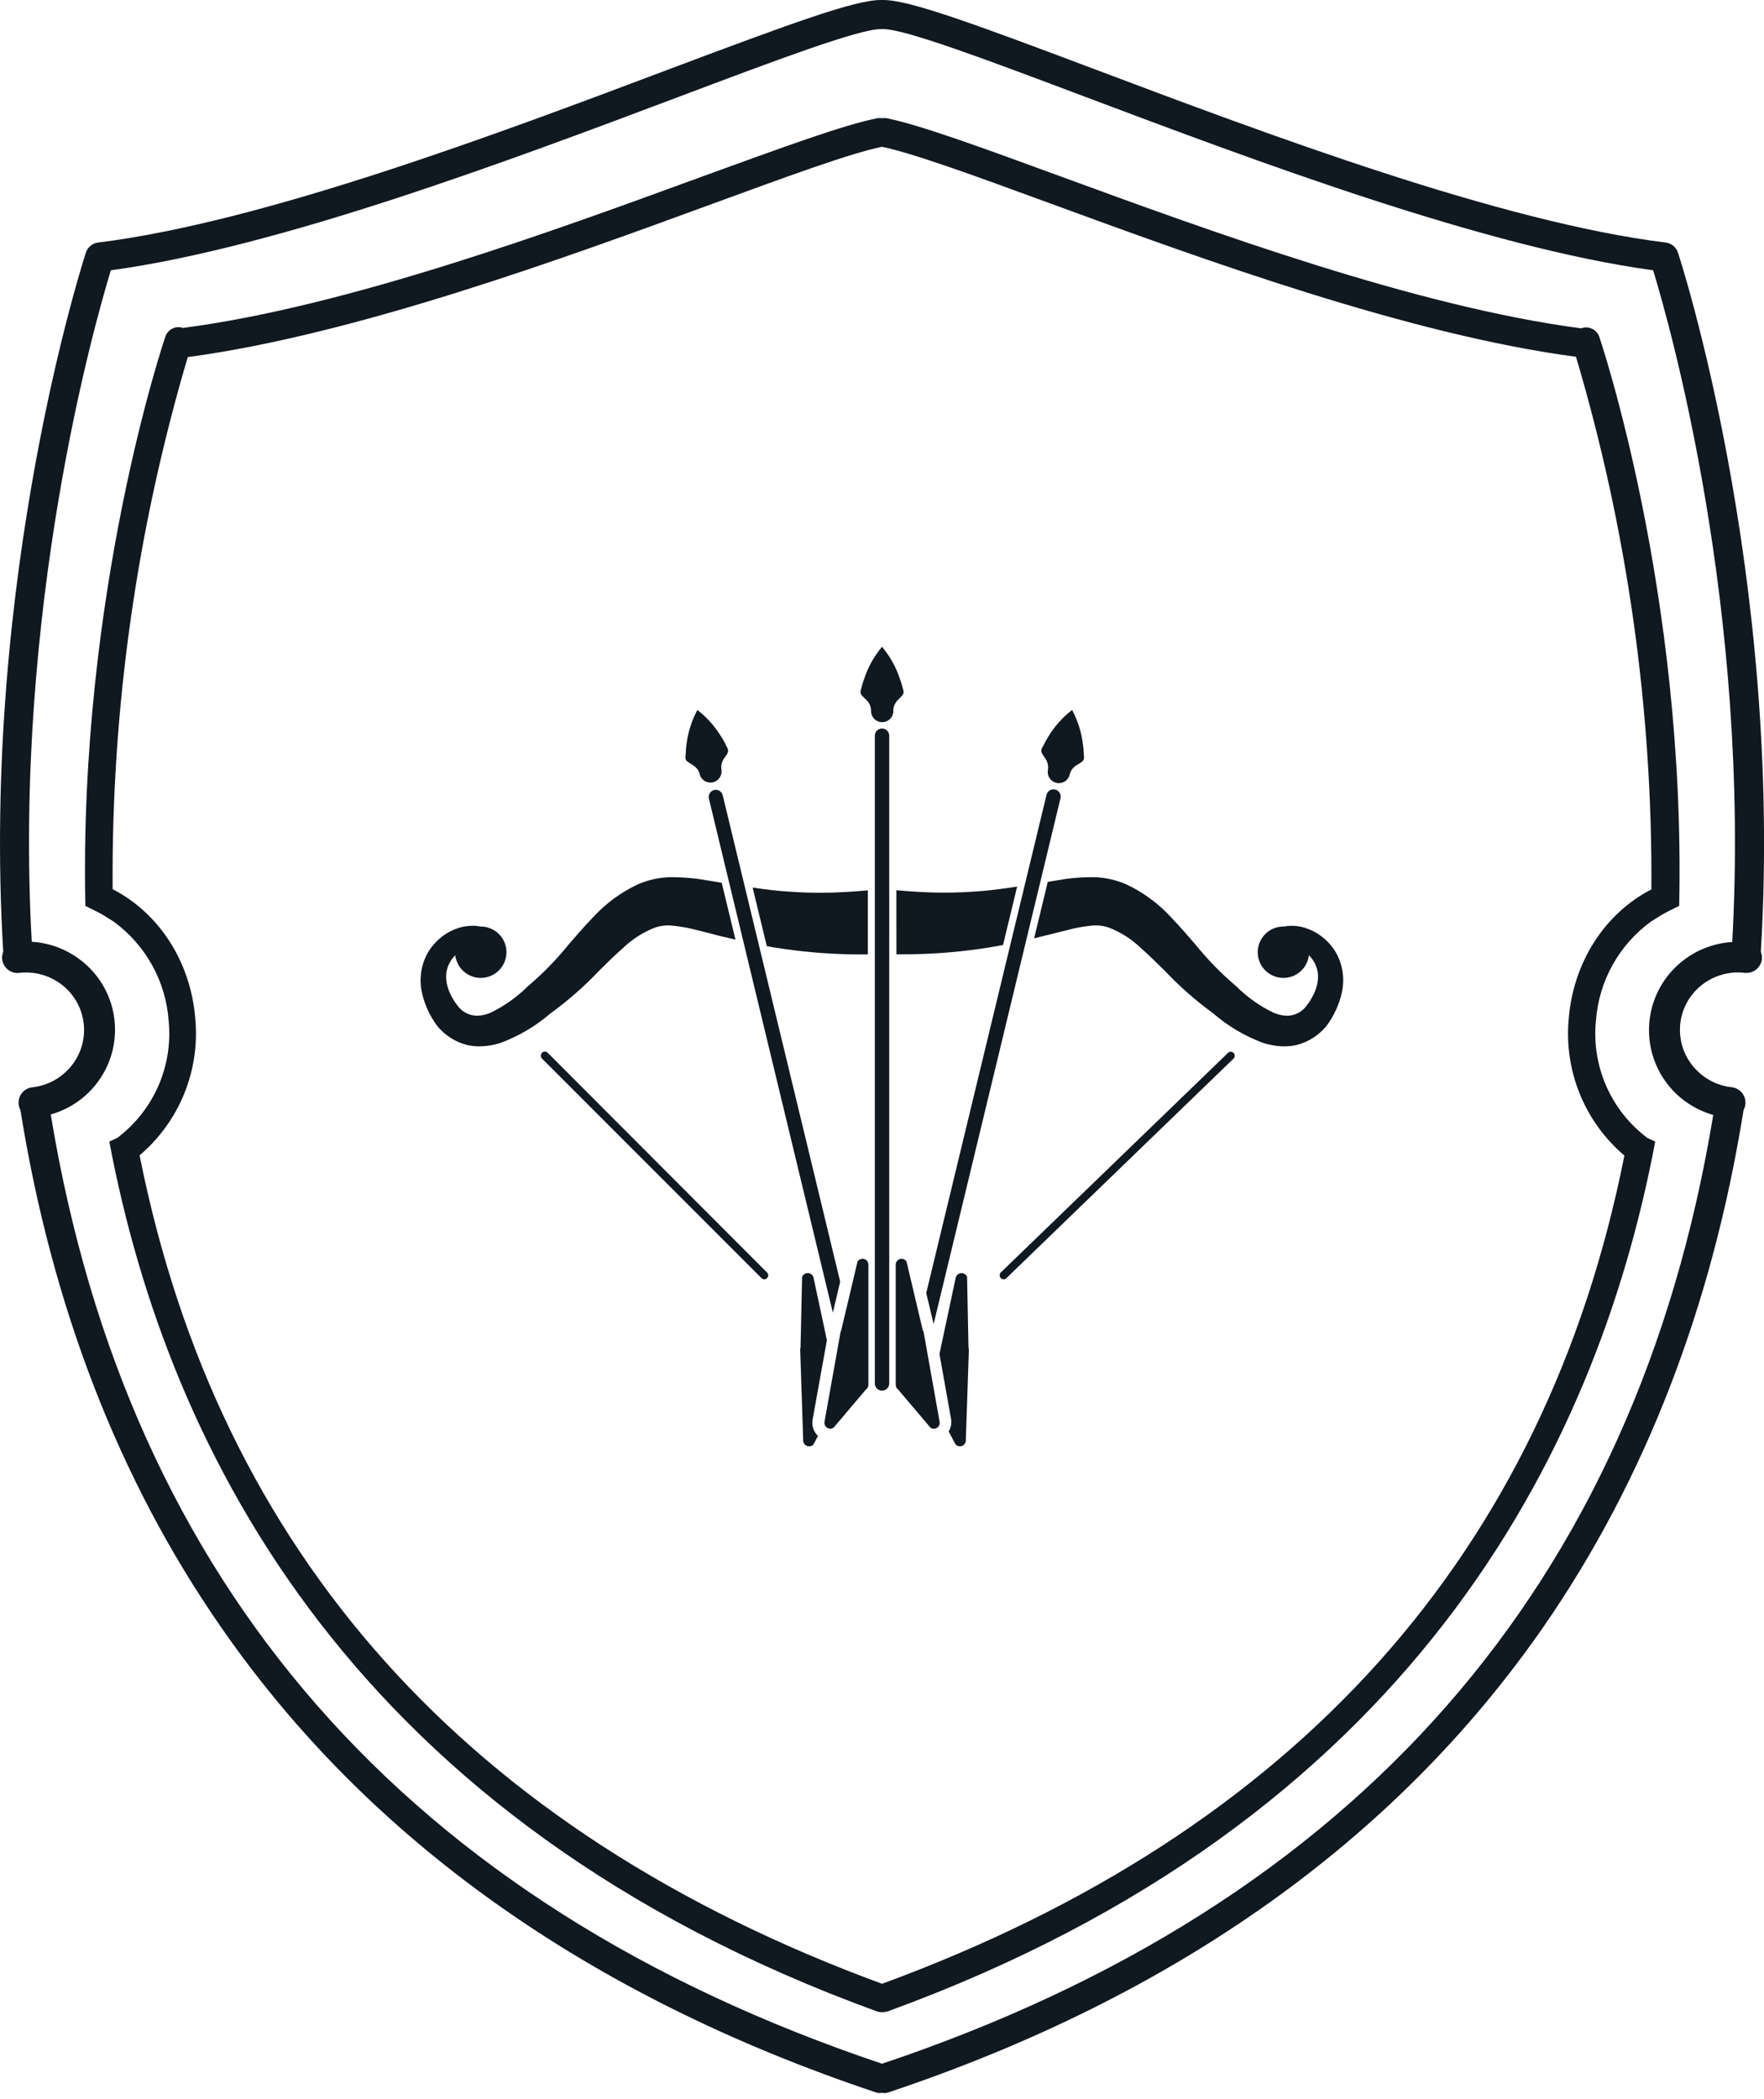
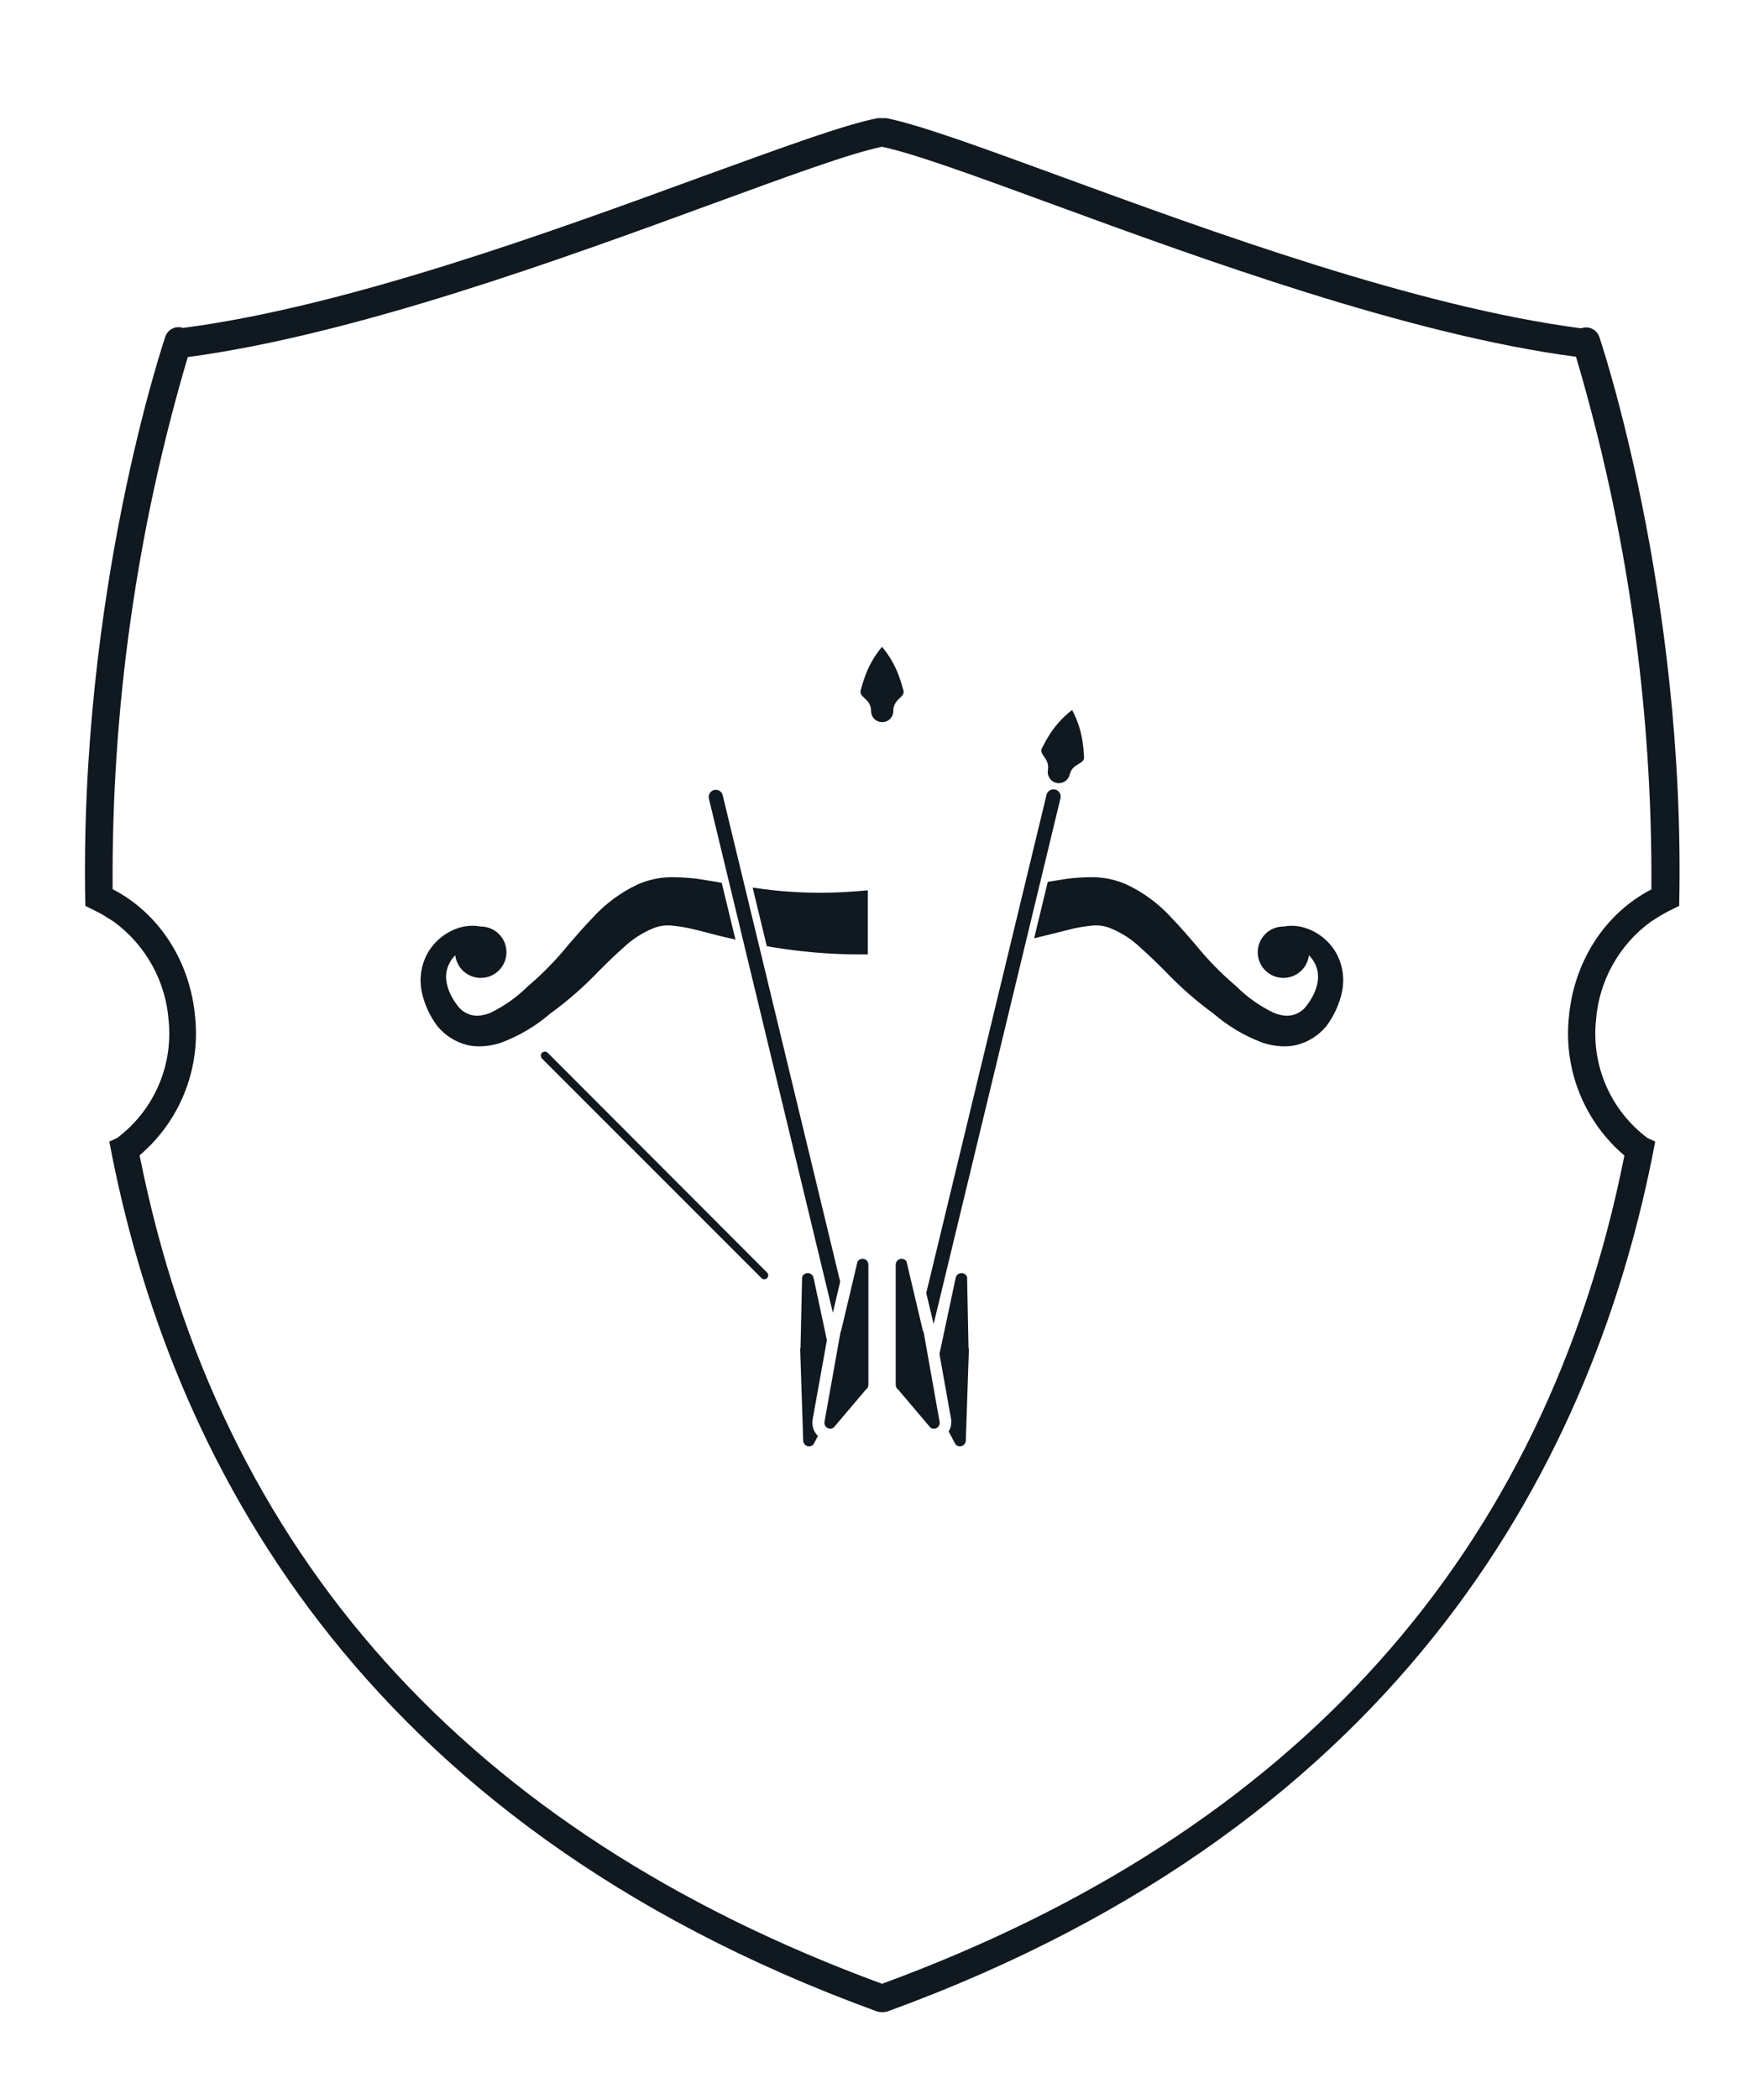
<svg xmlns="http://www.w3.org/2000/svg" width="227" height="270" viewBox="0 0 227 270" fill="none">
  <g clip-path="url(#clip0_321_552)">
    <path d="M104.556 182.846C104.552 182.8 104.552 182.754 104.556 182.709L106.409 172.424L104.692 164.388C104.655 164.215 104.559 164.061 104.42 163.951C104.282 163.842 104.109 163.784 103.933 163.788C103.777 163.788 103.624 163.836 103.497 163.926C103.369 164.015 103.272 164.142 103.219 164.289L103.014 173.404C102.974 173.516 102.961 173.636 102.976 173.753L103.363 185.413C103.387 185.597 103.478 185.766 103.618 185.887C103.758 186.009 103.937 186.075 104.123 186.074C104.225 186.073 104.326 186.052 104.42 186.012C104.514 185.971 104.599 185.912 104.67 185.838L105.277 184.714C105.224 184.669 105.163 184.653 105.125 184.6C104.913 184.364 104.753 184.085 104.655 183.783C104.557 183.481 104.523 183.162 104.556 182.846Z" fill="#101820" />
    <path d="M118.752 171.163L116.656 162.299C116.589 162.192 116.496 162.103 116.386 162.041C116.276 161.978 116.152 161.944 116.025 161.942C115.824 161.942 115.631 162.022 115.488 162.165C115.346 162.307 115.266 162.5 115.266 162.702V178.152C115.265 178.273 115.294 178.393 115.349 178.502C115.405 178.61 115.485 178.704 115.585 178.774L119.732 183.666C119.858 183.757 120.009 183.808 120.165 183.81C120.271 183.811 120.375 183.789 120.472 183.747C120.569 183.704 120.656 183.642 120.728 183.564C120.799 183.486 120.854 183.394 120.888 183.294C120.921 183.194 120.934 183.088 120.924 182.982L118.881 171.498C118.868 171.377 118.823 171.262 118.752 171.163Z" fill="#101820" />
    <path d="M134.658 102.315L119.193 166.348L120.143 170.336L136.459 102.733C136.493 102.613 136.503 102.487 136.488 102.363C136.472 102.238 136.432 102.119 136.369 102.01C136.306 101.902 136.222 101.808 136.121 101.733C136.021 101.658 135.907 101.605 135.785 101.575C135.663 101.546 135.537 101.542 135.413 101.563C135.29 101.584 135.172 101.629 135.067 101.697C134.962 101.765 134.871 101.853 134.801 101.957C134.731 102.06 134.682 102.177 134.658 102.3V102.315Z" fill="#101820" />
    <path d="M134.704 97.917C134.862 98.251 134.915 98.624 134.856 98.988C134.852 99.011 134.852 99.034 134.856 99.057C134.785 99.429 134.866 99.815 135.079 100.128C135.293 100.442 135.622 100.657 135.995 100.728C136.368 100.798 136.753 100.718 137.067 100.504C137.38 100.29 137.596 99.961 137.666 99.588C137.754 99.23 137.954 98.908 138.236 98.669C138.532 98.388 139.117 98.168 139.36 97.872C139.603 97.576 139.451 97.196 139.459 96.854C139.448 96.498 139.415 96.142 139.36 95.79C139.177 94.232 138.703 92.722 137.962 91.339C136.717 92.297 135.666 93.483 134.863 94.833C134.674 95.132 134.501 95.442 134.347 95.76C134.21 96.079 133.921 96.368 134.02 96.732C134.119 97.097 134.544 97.537 134.704 97.917Z" fill="#101820" />
    <path d="M172.037 122.771C171.241 121.291 169.947 120.142 168.383 119.527C167.693 119.248 166.956 119.104 166.211 119.102C165.874 119.1 165.538 119.133 165.208 119.201H165.155C164.518 119.201 163.895 119.385 163.36 119.731C162.825 120.077 162.402 120.57 162.141 121.151C161.88 121.732 161.793 122.376 161.889 123.006C161.986 123.636 162.262 124.224 162.686 124.7C163.109 125.176 163.661 125.52 164.274 125.689C164.888 125.859 165.538 125.848 166.146 125.657C166.754 125.466 167.293 125.103 167.7 124.613C168.106 124.122 168.362 123.525 168.437 122.892C168.798 123.25 169.089 123.673 169.295 124.138C170.009 125.718 169.508 127.731 167.92 129.652C167.63 129.97 167.278 130.224 166.887 130.401C166.495 130.577 166.071 130.671 165.641 130.678C165.031 130.663 164.43 130.528 163.871 130.283C162.083 129.417 160.452 128.256 159.048 126.85L158.904 126.728C157.06 125.149 155.364 123.405 153.837 121.517C152.85 120.37 151.832 119.193 150.716 118.031C149.08 116.238 147.105 114.787 144.905 113.762C143.624 113.208 142.251 112.899 140.856 112.851H140.522C139.427 112.852 138.334 112.923 137.248 113.063L134.833 113.451L133.078 120.712L135.251 120.181C136.299 119.915 137.324 119.664 138.289 119.421C139.111 119.251 139.943 119.129 140.78 119.056H141.054C141.613 119.057 142.167 119.152 142.694 119.337C144.251 119.938 145.669 120.848 146.864 122.011C147.875 122.9 148.855 123.872 149.903 124.905C151.816 126.927 153.911 128.768 156.162 130.404C158.019 132.008 160.146 133.271 162.443 134.134C163.351 134.442 164.303 134.604 165.261 134.613C165.79 134.615 166.318 134.559 166.834 134.445C168.319 134.073 169.648 133.241 170.632 132.068L170.7 131.984C171.653 130.712 172.326 129.252 172.675 127.7C173.046 126.033 172.82 124.288 172.037 122.771Z" fill="#101820" />
-     <path d="M89.478 98.669C89.755 98.912 89.954 99.232 90.048 99.588C90.048 99.588 90.048 99.634 90.048 99.657C90.153 100.008 90.389 100.306 90.707 100.489C91.025 100.671 91.401 100.726 91.758 100.64C92.114 100.555 92.425 100.336 92.625 100.029C92.826 99.722 92.901 99.349 92.835 98.988C92.774 98.625 92.824 98.251 92.98 97.917C93.139 97.537 93.587 97.097 93.679 96.732C93.77 96.368 93.489 96.079 93.36 95.76C93.23 95.441 93.048 95.137 92.843 94.833C92.036 93.486 90.985 92.301 89.744 91.339C89.001 92.722 88.525 94.232 88.339 95.79C88.286 96.143 88.256 96.498 88.248 96.854C88.248 97.196 88.103 97.614 88.346 97.872C88.589 98.13 89.174 98.388 89.478 98.669Z" fill="#101820" />
    <path d="M124.449 164.289C124.397 164.144 124.301 164.017 124.175 163.928C124.048 163.838 123.898 163.789 123.743 163.788C123.566 163.784 123.394 163.842 123.255 163.951C123.117 164.061 123.02 164.215 122.983 164.388L120.895 174.194L122.414 182.709C122.417 182.754 122.417 182.8 122.414 182.846C122.44 183.31 122.323 183.771 122.079 184.167L122.968 185.831C123.04 185.906 123.126 185.965 123.221 186.006C123.316 186.046 123.419 186.067 123.523 186.066C123.708 186.068 123.888 186.001 124.028 185.88C124.168 185.758 124.258 185.589 124.282 185.405L124.677 173.746C124.69 173.627 124.674 173.508 124.632 173.396L124.449 164.289Z" fill="#101820" />
    <path d="M110.982 161.942C110.856 161.944 110.732 161.978 110.621 162.041C110.511 162.103 110.419 162.192 110.352 162.299L109.425 166.211L108.248 171.163C108.186 171.265 108.15 171.379 108.141 171.498L106.09 182.982C106.082 183.087 106.095 183.193 106.13 183.292C106.164 183.391 106.219 183.482 106.29 183.559C106.362 183.636 106.448 183.698 106.544 183.74C106.641 183.782 106.745 183.803 106.85 183.803C107.003 183.804 107.152 183.757 107.275 183.666L111.423 178.774C111.523 178.705 111.605 178.612 111.662 178.503C111.719 178.395 111.749 178.274 111.749 178.152V162.702C111.749 162.601 111.729 162.502 111.691 162.409C111.652 162.317 111.595 162.233 111.524 162.162C111.453 162.091 111.368 162.036 111.275 161.998C111.182 161.96 111.082 161.941 110.982 161.942Z" fill="#101820" />
    <path d="M91.909 101.632C91.671 101.689 91.465 101.839 91.337 102.049C91.208 102.258 91.168 102.509 91.226 102.748L107.177 168.877L108.119 164.889L93.003 102.315C92.947 102.08 92.801 101.877 92.596 101.749C92.392 101.621 92.145 101.579 91.909 101.632Z" fill="#101820" />
-     <path d="M115.357 122.771H116.117C119.477 122.781 122.833 122.545 126.158 122.064C127.138 121.928 128.111 121.76 129.075 121.571L130.891 114.058C129.037 114.347 127.207 114.598 125.361 114.704C124.085 114.795 122.763 114.841 121.426 114.841C119.489 114.841 117.476 114.719 115.35 114.529L115.357 122.771Z" fill="#101820" />
-     <path d="M113.504 93.724C113.258 93.724 113.022 93.822 112.849 93.996C112.675 94.17 112.577 94.405 112.577 94.651V177.984C112.577 178.23 112.675 178.466 112.849 178.64C113.022 178.813 113.258 178.911 113.504 178.911C113.75 178.911 113.985 178.813 114.159 178.64C114.333 178.466 114.431 178.23 114.431 177.984V94.651C114.431 94.405 114.333 94.17 114.159 93.996C113.985 93.822 113.75 93.724 113.504 93.724Z" fill="#101820" />
    <path d="M116.215 89.304C116.39 88.969 116.162 88.628 116.101 88.286C116.016 87.943 115.909 87.606 115.782 87.276C115.285 85.79 114.512 84.411 113.504 83.212C112.493 84.41 111.72 85.789 111.225 87.276C111.101 87.607 110.995 87.944 110.906 88.286C110.845 88.628 110.625 88.969 110.799 89.304C110.974 89.638 111.491 89.98 111.726 90.322C111.95 90.615 112.077 90.971 112.091 91.339V91.408C112.082 91.604 112.114 91.801 112.184 91.985C112.254 92.168 112.361 92.336 112.499 92.477C112.637 92.617 112.802 92.728 112.984 92.802C113.167 92.876 113.362 92.912 113.559 92.907C113.756 92.903 113.95 92.858 114.128 92.775C114.307 92.692 114.467 92.573 114.597 92.427C114.728 92.279 114.827 92.107 114.889 91.92C114.95 91.733 114.973 91.535 114.954 91.339C114.968 90.971 115.096 90.615 115.319 90.322C115.532 89.98 116.056 89.63 116.215 89.304Z" fill="#101820" />
    <path d="M70.496 135.456C70.449 135.406 70.392 135.366 70.329 135.338C70.267 135.31 70.199 135.294 70.13 135.293C70.061 135.291 69.993 135.303 69.929 135.327C69.864 135.352 69.806 135.389 69.756 135.437C69.706 135.484 69.666 135.541 69.638 135.604C69.61 135.666 69.595 135.734 69.593 135.803C69.591 135.872 69.603 135.94 69.628 136.004C69.652 136.069 69.689 136.127 69.737 136.177L97.993 164.433C98.039 164.482 98.095 164.52 98.156 164.546C98.217 164.573 98.283 164.586 98.35 164.586C98.417 164.586 98.483 164.573 98.544 164.546C98.606 164.52 98.661 164.482 98.707 164.433C98.756 164.387 98.794 164.331 98.82 164.269C98.847 164.207 98.86 164.14 98.86 164.073C98.86 164.005 98.847 163.939 98.82 163.877C98.794 163.815 98.756 163.759 98.707 163.712L70.496 135.456Z" fill="#101820" />
-     <path d="M158.03 135.448L128.787 163.704C128.692 163.801 128.64 163.93 128.64 164.065C128.64 164.2 128.692 164.33 128.787 164.426C128.833 164.477 128.889 164.517 128.952 164.545C129.015 164.572 129.083 164.586 129.151 164.586C129.282 164.583 129.407 164.532 129.501 164.441L158.744 136.185C158.839 136.088 158.891 135.959 158.891 135.824C158.891 135.689 158.839 135.56 158.744 135.463C158.699 135.415 158.644 135.376 158.583 135.349C158.522 135.322 158.457 135.308 158.39 135.306C158.324 135.305 158.258 135.317 158.196 135.341C158.134 135.365 158.078 135.402 158.03 135.448Z" fill="#101820" />
    <path d="M77.082 124.905C78.123 123.872 79.102 122.9 80.12 122.011C81.316 120.851 82.731 119.942 84.283 119.337C84.813 119.153 85.37 119.058 85.931 119.056H86.212C87.049 119.129 87.881 119.251 88.704 119.421C89.683 119.649 90.709 119.899 91.742 120.181C92.775 120.462 93.664 120.651 94.643 120.879L92.874 113.572C91.863 113.397 90.83 113.23 89.744 113.063C88.656 112.926 87.56 112.855 86.463 112.851V113.002V112.851H86.159C84.762 112.9 83.386 113.209 82.103 113.762C79.906 114.789 77.934 116.24 76.3 118.031C75.175 119.193 74.158 120.37 73.17 121.517C71.646 123.405 69.953 125.149 68.111 126.728L67.982 126.834C66.571 128.244 64.936 129.409 63.144 130.283C62.582 130.529 61.979 130.663 61.366 130.678C60.936 130.668 60.512 130.57 60.12 130.391C59.728 130.212 59.377 129.956 59.087 129.637C57.515 127.731 57.014 125.718 57.728 124.138C57.935 123.674 58.226 123.251 58.586 122.892C58.661 123.525 58.917 124.122 59.323 124.613C59.73 125.103 60.269 125.466 60.877 125.657C61.484 125.848 62.134 125.859 62.748 125.689C63.362 125.52 63.914 125.176 64.337 124.7C64.76 124.224 65.037 123.636 65.133 123.006C65.23 122.376 65.143 121.732 64.882 121.151C64.621 120.57 64.198 120.077 63.663 119.731C63.128 119.385 62.505 119.201 61.868 119.201H61.814C61.47 119.13 61.118 119.097 60.766 119.102C60.022 119.105 59.285 119.249 58.594 119.527C57.03 120.145 55.735 121.297 54.94 122.778C54.154 124.292 53.925 126.035 54.295 127.7C54.637 129.233 55.297 130.677 56.231 131.939L56.33 132.068C57.314 133.241 58.643 134.073 60.128 134.445C60.642 134.559 61.167 134.615 61.693 134.613C62.652 134.604 63.603 134.443 64.511 134.134C66.81 133.269 68.939 132.007 70.8 130.404C73.058 128.767 75.16 126.926 77.082 124.905Z" fill="#101820" />
    <path d="M100.872 122.08C104.197 122.561 107.553 122.797 110.913 122.786H111.673V114.545C109.569 114.734 107.556 114.856 105.596 114.856C104.267 114.856 102.945 114.81 101.669 114.719C100.059 114.628 98.464 114.423 96.853 114.188L98.677 121.73C99.406 121.859 100.135 121.981 100.872 122.08Z" fill="#101820" />
    <path d="M205.793 43.296C205.914 43.661 216.966 76.284 216.085 116.542L215.022 117.074C214.627 117.249 214.262 117.469 213.882 117.674C213.882 117.674 213.024 118.19 212.424 118.585C210.398 120.066 208.719 121.97 207.501 124.164C206.284 126.358 205.559 128.791 205.375 131.293C205.082 134.171 205.539 137.075 206.701 139.724C207.863 142.372 209.691 144.675 212.006 146.409L213.001 146.865C205.405 187.198 181.198 234.368 114.256 258.758C114.055 258.826 113.845 258.862 113.633 258.864H113.534H113.428C113.219 258.862 113.011 258.826 112.813 258.758C45.833 234.368 21.663 187.198 14.068 146.865L15.063 146.409C17.378 144.675 19.206 142.372 20.369 139.724C21.532 137.075 21.991 134.171 21.701 131.293C21.516 128.791 20.79 126.359 19.573 124.165C18.356 121.971 16.677 120.067 14.652 118.585C14.045 118.19 13.194 117.674 13.194 117.674C12.814 117.469 12.435 117.249 12.055 117.074L10.984 116.542C10.11 76.284 21.154 43.661 21.284 43.296C21.36 43.073 21.479 42.867 21.635 42.691C21.791 42.514 21.98 42.37 22.192 42.267C22.404 42.164 22.634 42.104 22.869 42.09C23.104 42.076 23.34 42.109 23.562 42.187C44.694 39.43 71.142 29.745 90.527 22.651C100.644 18.989 108.658 16.02 112.988 15.192C113.332 15.202 113.676 15.202 114.021 15.192C118.343 16.05 126.356 18.989 136.504 22.704C155.889 29.798 182.345 39.483 203.469 42.24C203.69 42.156 203.927 42.117 204.164 42.125C204.401 42.132 204.634 42.187 204.85 42.285C205.066 42.383 205.261 42.523 205.422 42.696C205.584 42.87 205.71 43.074 205.793 43.296ZM202.808 45.901C181.296 43.061 154.688 33.33 135.205 26.19C125.376 22.59 117.583 19.734 113.489 18.883C109.387 19.734 101.601 22.59 91.765 26.19C72.267 33.33 45.666 43.061 24.163 45.939C17.584 68.156 14.326 91.223 14.493 114.393C20.494 117.492 24.535 123.743 25.127 131.02C25.439 134.316 24.951 137.638 23.704 140.705C22.457 143.772 20.488 146.492 17.964 148.634C28.158 199.838 60.22 235.629 113.504 255.218C166.781 235.659 198.843 199.868 209.036 148.665C206.512 146.522 204.543 143.802 203.296 140.735C202.049 137.668 201.561 134.346 201.873 131.05C202.466 123.773 206.507 117.522 212.507 114.423C212.669 91.229 209.4 68.139 202.808 45.901Z" fill="#101820" />
-     <path d="M226.59 122.444C226.712 122.747 226.759 123.076 226.726 123.401C226.665 123.925 226.4 124.404 225.987 124.733C225.574 125.061 225.048 125.213 224.524 125.156C223.544 125.04 222.552 125.119 221.603 125.388C220.654 125.656 219.768 126.109 218.994 126.72C218.228 127.321 217.589 128.068 217.114 128.917C216.64 129.767 216.339 130.702 216.229 131.669C216.12 132.636 216.204 133.616 216.476 134.55C216.749 135.484 217.204 136.355 217.817 137.111C218.432 137.88 219.193 138.52 220.055 138.995C220.918 139.469 221.866 139.769 222.845 139.876C223.105 139.905 223.357 139.984 223.587 140.111C223.816 140.237 224.018 140.407 224.181 140.612C224.345 140.817 224.465 141.052 224.537 141.304C224.609 141.556 224.63 141.819 224.6 142.079C224.572 142.33 224.495 142.573 224.372 142.793C220.331 168.049 211.717 190.35 198.668 209.226C179.678 236.639 151.331 256.813 114.354 269.179C114.161 269.245 113.958 269.279 113.754 269.278C113.678 269.278 113.595 269.278 113.519 269.24C113.443 269.202 113.359 269.278 113.276 269.278C113.074 269.279 112.874 269.245 112.683 269.179C75.692 256.813 47.314 236.639 28.37 209.226C15.283 190.35 6.669 168.049 2.628 142.801C2.508 142.579 2.431 142.337 2.4 142.087C2.371 141.827 2.392 141.564 2.465 141.312C2.537 141.061 2.658 140.826 2.821 140.622C2.984 140.417 3.186 140.247 3.414 140.12C3.643 139.993 3.895 139.913 4.155 139.884C5.135 139.776 6.084 139.477 6.948 139.003C7.812 138.528 8.574 137.888 9.191 137.119C9.802 136.362 10.256 135.49 10.527 134.556C10.799 133.622 10.882 132.643 10.771 131.676C10.661 130.709 10.36 129.774 9.885 128.924C9.41 128.075 8.772 127.328 8.006 126.728C7.233 126.117 6.348 125.665 5.4 125.396C4.453 125.128 3.462 125.049 2.484 125.163C2.224 125.194 1.96 125.173 1.708 125.101C1.457 125.029 1.221 124.908 1.017 124.745C0.812 124.582 0.641 124.38 0.515 124.15C0.389 123.921 0.309 123.669 0.281 123.409C0.245 123.083 0.292 122.754 0.418 122.452C-2.507 74.082 10.915 32.913 11.059 32.48C11.169 32.148 11.37 31.853 11.638 31.629C11.906 31.405 12.232 31.26 12.579 31.211C33.847 28.583 64.01 17.235 86.014 8.94C101.624 3.076 109.956 0 113.344 0H113.42H113.504H113.58H113.656C117.043 0 125.384 3.076 140.955 8.94C162.983 17.235 193.1 28.583 214.398 31.211C214.745 31.26 215.07 31.405 215.339 31.629C215.607 31.853 215.808 32.148 215.918 32.48C216.085 32.913 229.507 74.082 226.59 122.444ZM212.735 34.773C191.095 31.826 161.41 20.645 139.633 12.45C127.237 7.778 116.519 3.745 113.671 3.745H113.633C113.587 3.745 113.549 3.745 113.504 3.745C113.458 3.745 113.42 3.745 113.367 3.745H113.329C110.481 3.745 99.763 7.778 87.367 12.45C65.59 20.645 35.913 31.826 14.265 34.773C12.191 41.556 1.701 78.396 4.086 121.16C6.412 121.299 8.639 122.148 10.467 123.591C11.647 124.51 12.631 125.655 13.363 126.959C14.095 128.264 14.559 129.701 14.728 131.187C14.9 132.678 14.772 134.188 14.354 135.629C13.935 137.07 13.233 138.413 12.29 139.58C10.809 141.411 8.798 142.737 6.532 143.378C16.483 203.916 52.411 244.964 113.504 265.503C174.604 244.994 210.517 203.916 220.468 143.439C218.203 142.795 216.193 141.469 214.71 139.641C213.768 138.473 213.068 137.13 212.649 135.69C212.231 134.25 212.103 132.74 212.272 131.25C212.442 129.76 212.906 128.318 213.637 127.008C214.369 125.699 215.353 124.547 216.533 123.621C218.363 122.181 220.589 121.333 222.913 121.191C225.298 78.396 214.809 41.556 212.735 34.773Z" fill="#101820" />
  </g>
  <defs>
    <clipPath id="clip0_321_552">
      <rect width="227" height="269.278" fill="white" />
    </clipPath>
  </defs>
</svg>